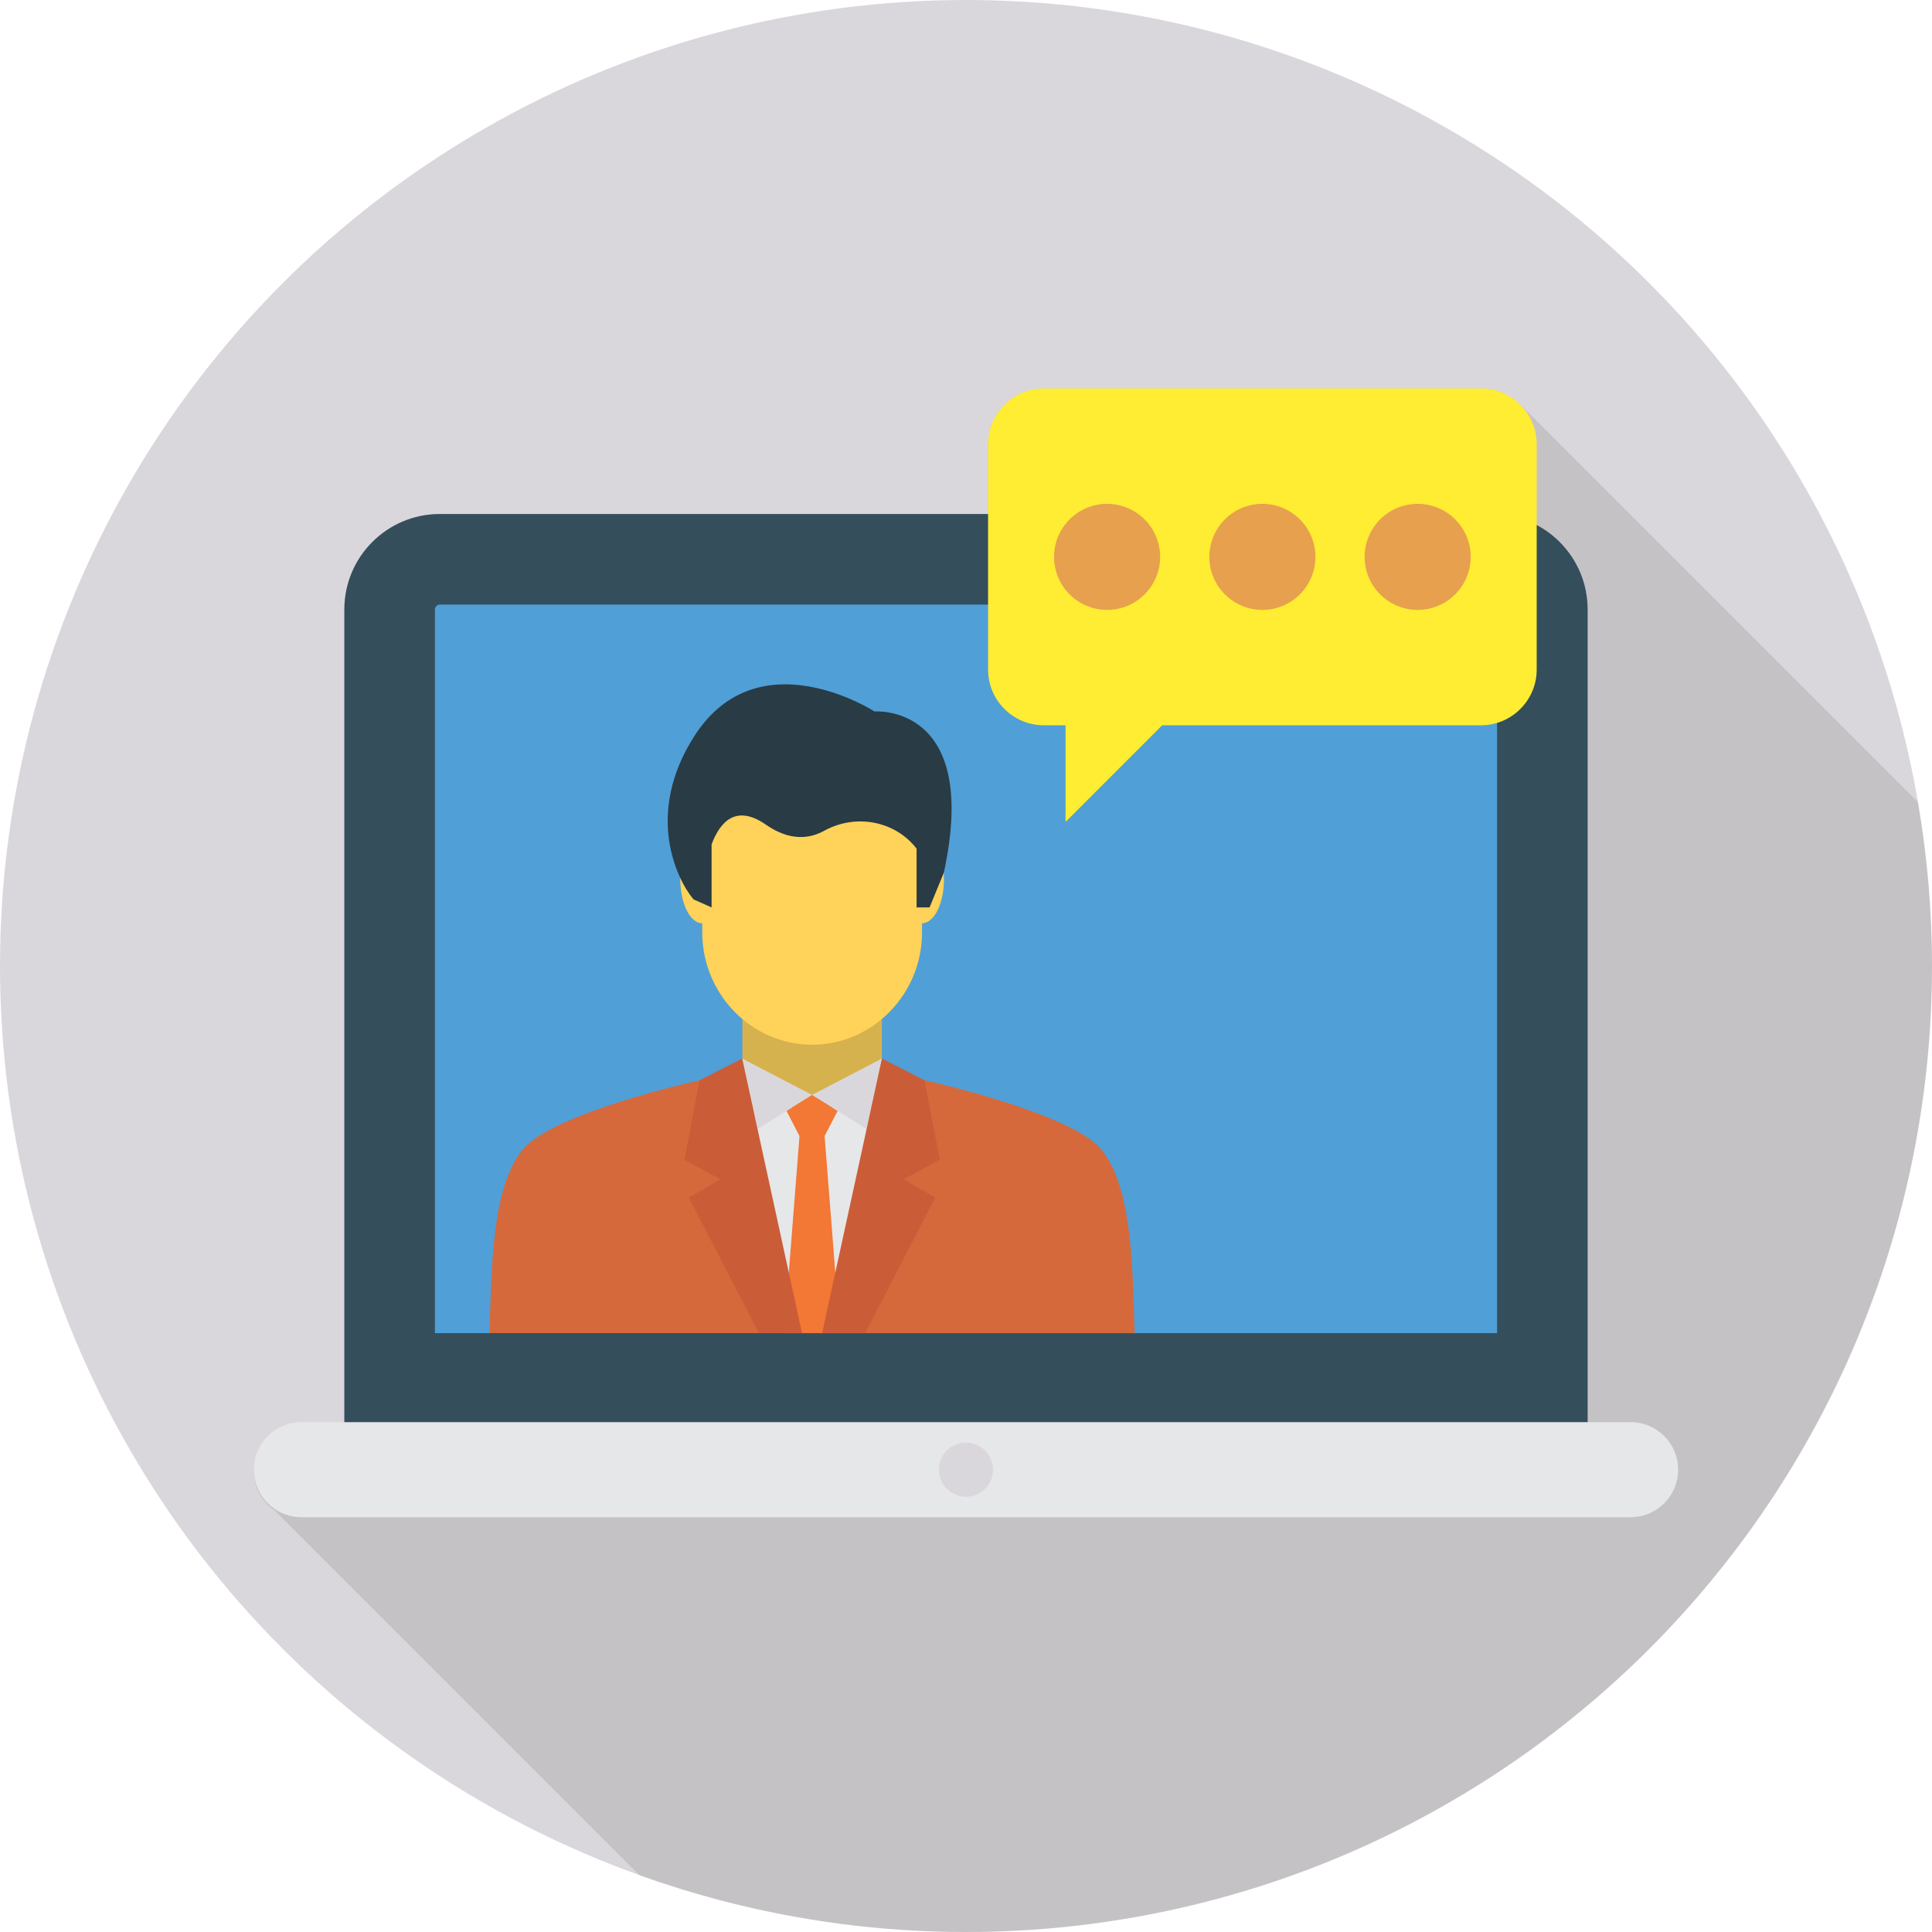
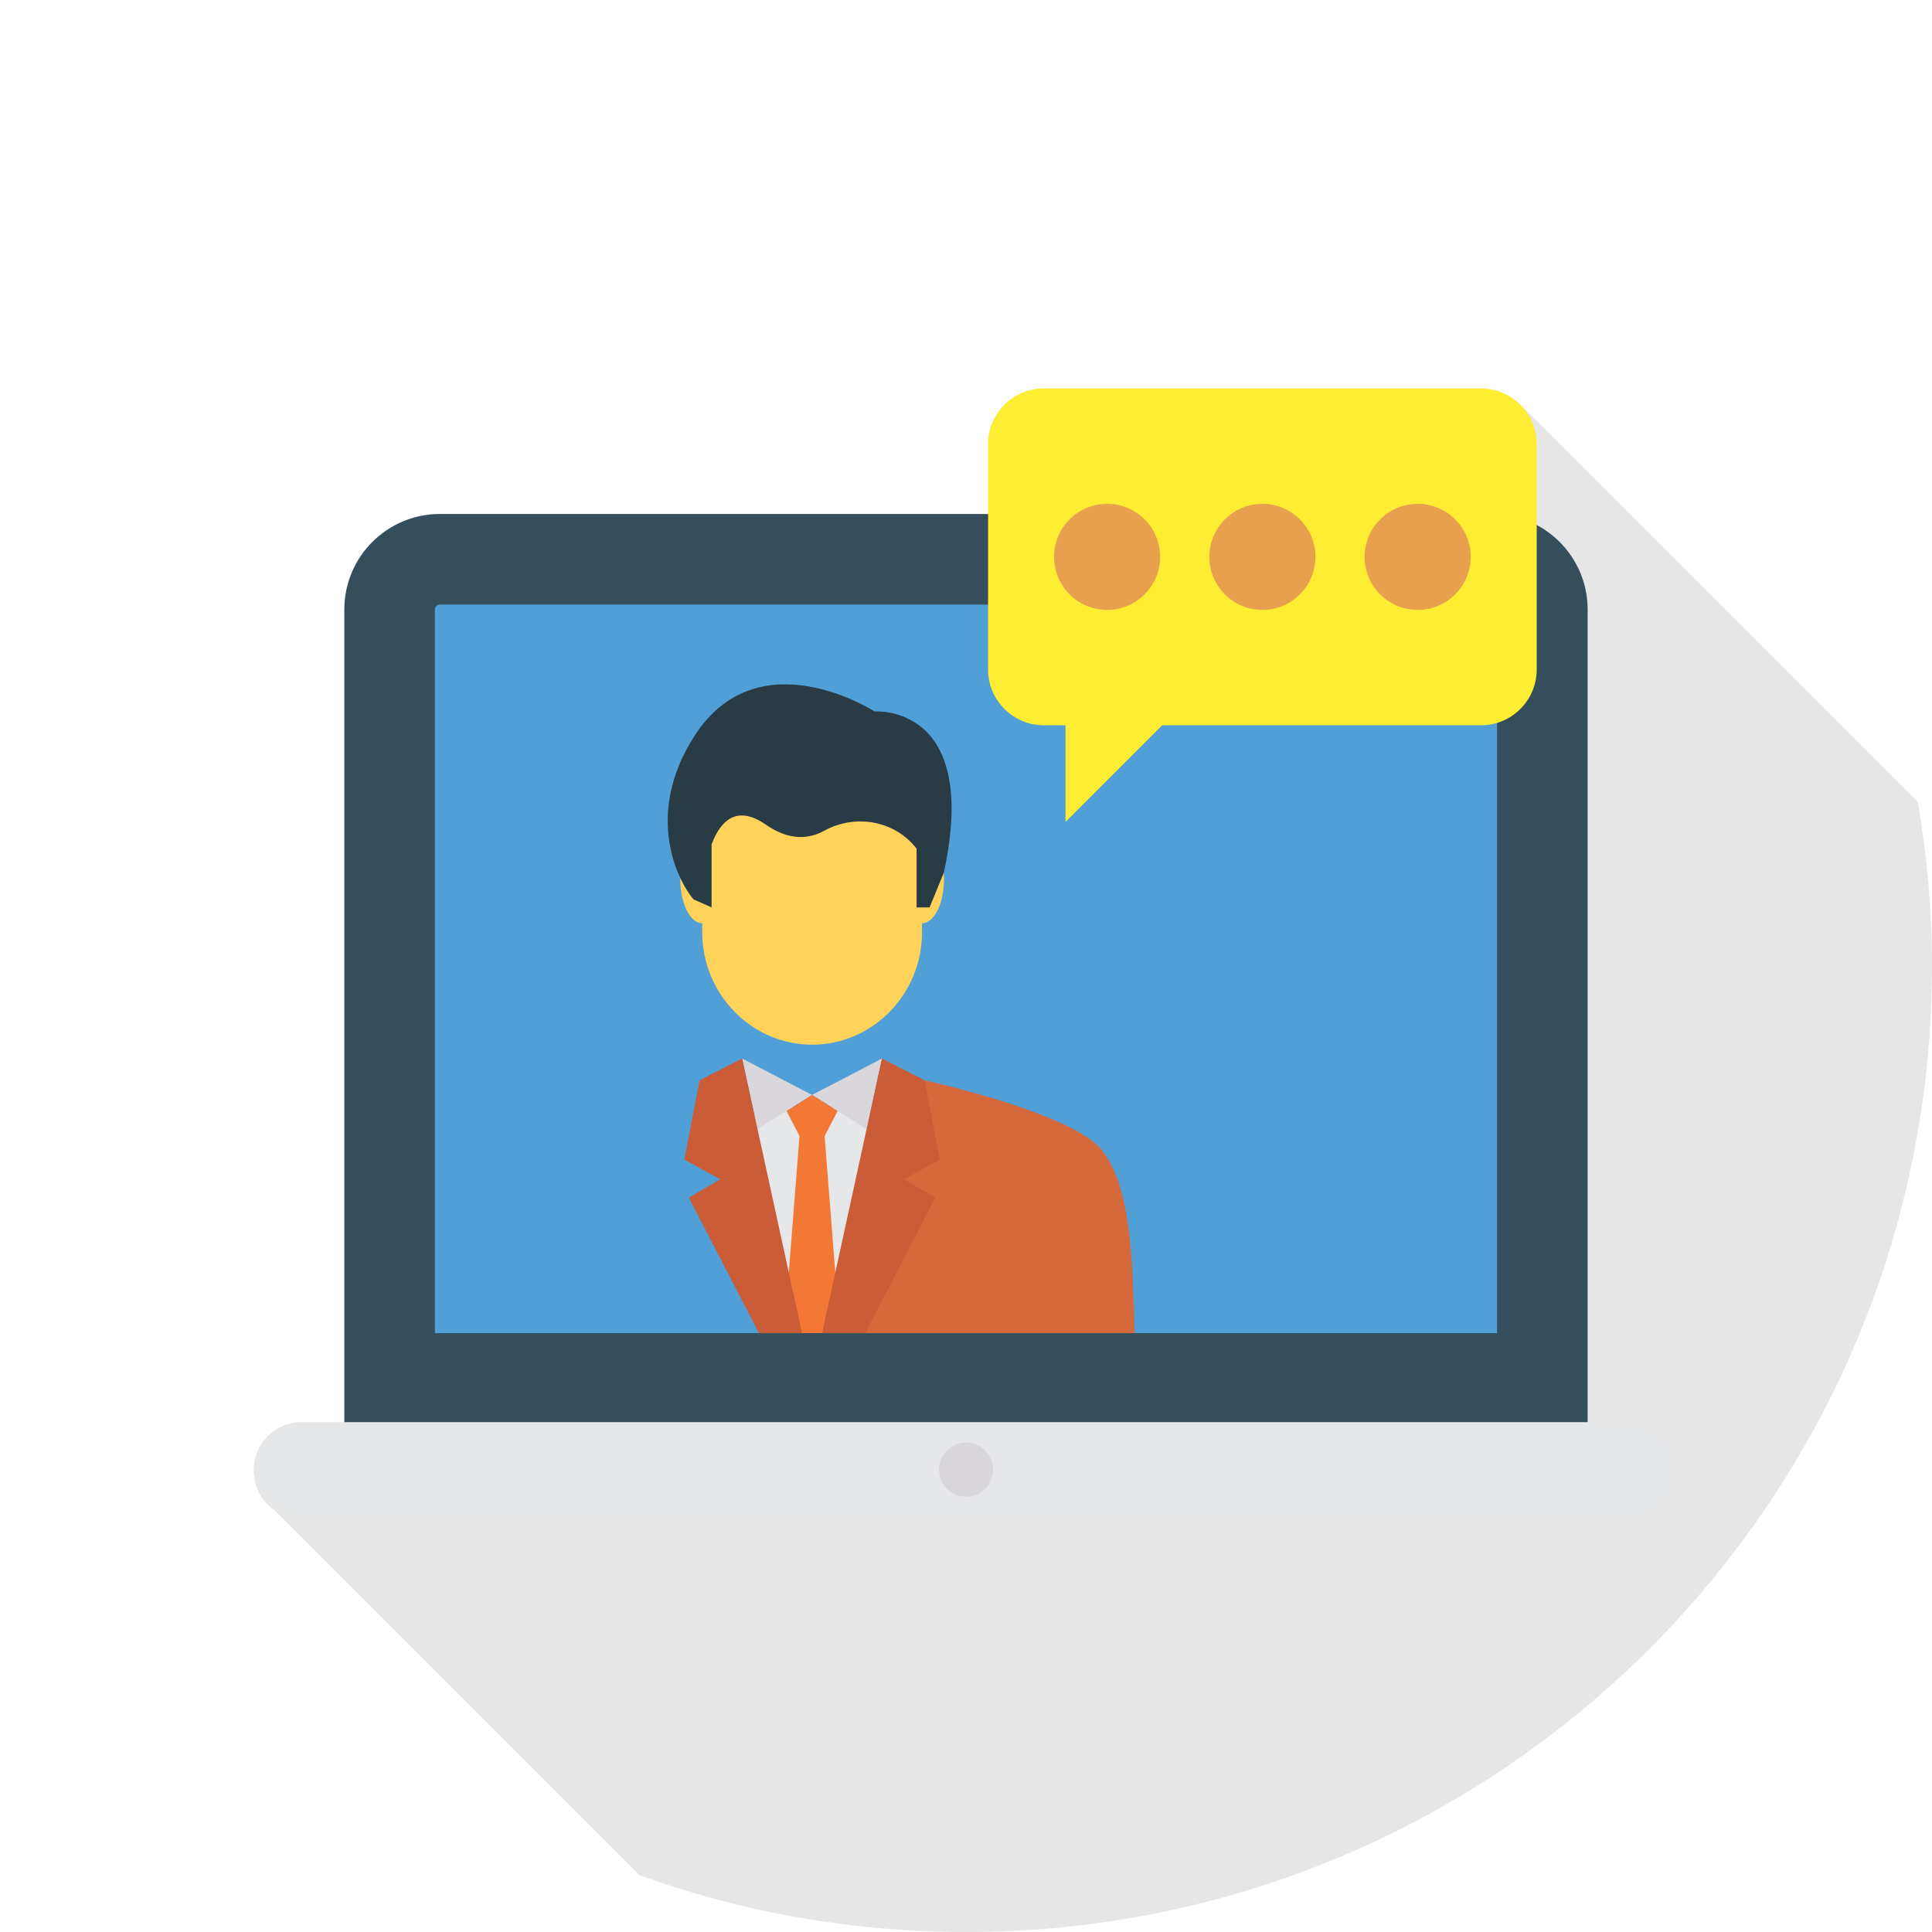
<svg xmlns="http://www.w3.org/2000/svg" version="1.1" id="Layer_1" x="0px" y="0px" width="468.115px" height="468.115px" viewBox="21.943 21.943 468.115 468.115" enable-background="new 21.943 21.943 468.115 468.115" xml:space="preserve">
-   <circle fill="#DAD7DC" cx="256" cy="256" r="234.057" />
  <path opacity="0.1" enable-background="new    " d="M486.62,216.284c2.229,12.909,3.438,26.185,3.438,39.716  c0,129.28-104.778,234.058-234.058,234.058c-27.758,0-54.418-4.864-79.104-13.751l-88.393-88.394  c-3.036-2.048-5.047-5.559-5.047-9.509c0-6.363,5.156-11.52,11.52-11.52h10.386V169.618c0-12.763,10.386-23.149,23.15-23.149H261.34  v-16.933c0-7.424,6.07-13.458,13.494-13.458h105.984c3.584,0,6.803,1.426,9.216,3.73l0.073-0.037L486.62,216.284z" />
  <path fill="#344E5C" d="M383.48,146.485H128.52c-12.781,0-23.142,10.361-23.142,23.142v197.265h301.244V169.627  C406.622,156.846,396.262,146.485,383.48,146.485z" />
  <path fill="#509FD7" d="M127.321,344.949V169.628c0-0.65,0.548-1.2,1.198-1.2H383.48c0.649,0,1.199,0.55,1.199,1.2v175.321H127.321z  " />
-   <path fill="#D6B24E" d="M198.364,285.578c1.58,9.824,10.092,17.361,20.354,17.361c10.263,0,18.775-7.537,20.354-17.361  c-3.623-2.521-3.46-5.988-3.46-5.988v-10.738h-33.789v10.738C201.824,279.59,201.987,283.057,198.364,285.578z" />
  <path fill="#FFD25A" d="M245.346,224.188c-0.005,0-0.011,0.002-0.017,0.002c-0.36-14.646-12.19-26.514-26.61-26.514h0  c-14.42,0-26.251,11.869-26.61,26.514c-0.005,0-0.011-0.002-0.017-0.002c-2.94,0-5.323,4.804-5.323,10.73  c0,5.926,2.383,10.73,5.323,10.73v2.223c0,14.958,11.982,27.198,26.627,27.198h0c14.645,0,26.627-12.239,26.627-27.198v-2.223  c2.94,0,5.324-4.804,5.324-10.73C250.669,228.992,248.286,224.188,245.346,224.188z" />
  <path fill="#293B44" d="M233.82,194.326c0,0-28.132-18.199-43.644,5.976c-12.045,18.772-4.276,34.734-0.201,39.552l4.383,1.953  v-15.279c2.072-5.524,5.949-9.786,13.17-4.767c5.681,3.948,10.428,3.491,14.099,1.479c7.954-4.357,17.413-2.184,22.402,4.331v14.235  h3.142l3.447-8.384C259.557,192.286,233.82,194.326,233.82,194.326z" />
  <path fill="#E6E7E8" d="M225.399,288.377l14.5,7.129l-15.063,44.165l-4.431-10.141l-0.394-35.64L225.399,288.377z" />
  <path fill="#D5693C" d="M296.856,344.949c-0.527-17.407-0.723-35.275-7.965-44.371c-7.188-9.027-42.956-16.898-42.956-16.898  l-6.606,7.373l-0.86,3.749l-3.349,14.687l-3.933,17.36l-5.342,18.101H296.856z" />
  <path fill="#DAD7DC" d="M235.662,278.41l-16.961,8.832l13.23,8.264L235.662,278.41z" />
  <path fill="#E6E7E8" d="M212.002,288.377l-14.5,7.129l15.063,44.165l4.431-10.141l0.394-35.64L212.002,288.377z" />
-   <path fill="#D5693C" d="M211.615,344.949l-5.408-18.101l-3.994-17.544l-3.288-14.503l-0.86-3.749l-6.606-7.373  c0,0-35.767,7.871-42.955,16.898c-7.242,9.096-7.438,26.963-7.956,44.371H211.615z" />
  <path fill="#DAD7DC" d="M201.74,278.41l16.961,8.832l-13.23,8.264L201.74,278.41z" />
  <path fill="#F37735" d="M212.763,344.949h11.876l0.738-1.393l-3.637-46.355l3.148-6.079l-6.188-3.854l-6.188,3.854l3.148,6.079  l-3.637,46.355L212.763,344.949z" />
  <path fill="#CB5C38" d="M188.847,312.128l16.982,32.821h10.432l-14.495-66.529l-10.313,5.266l-3.691,19.215l8.685,4.777  L188.847,312.128z" />
  <path fill="#CB5C38" d="M231.573,344.949l16.982-32.821l-7.599-4.45l8.685-4.777l-3.691-19.215l-10.313-5.266l-14.495,66.529  H231.573z" />
  <path fill="#FEED32" d="M380.801,116.066H274.827c-7.411,0-13.476,6.064-13.476,13.476V184.2c0,7.412,6.064,13.476,13.476,13.476  h5.29v23.418l23.418-23.418h77.266c7.411,0,13.475-6.064,13.475-13.476v-54.658C394.275,122.13,388.212,116.066,380.801,116.066z" />
  <g>
    <circle fill="#E7A04E" cx="290.19" cy="156.87" r="12.851" />
    <circle fill="#E7A04E" cx="327.815" cy="156.87" r="12.851" />
    <circle fill="#E7A04E" cx="365.437" cy="156.87" r="12.851" />
  </g>
  <path fill="#E6E7E8" d="M417.033,366.526H94.967c-6.359,0-11.514,5.154-11.514,11.514l0,0c0,6.358,5.155,11.514,11.514,11.514  h322.066c6.358,0,11.514-5.155,11.514-11.514l0,0C428.547,371.681,423.392,366.526,417.033,366.526z" />
  <circle fill="#DAD7DC" cx="256" cy="378.039" r="6.557" />
</svg>